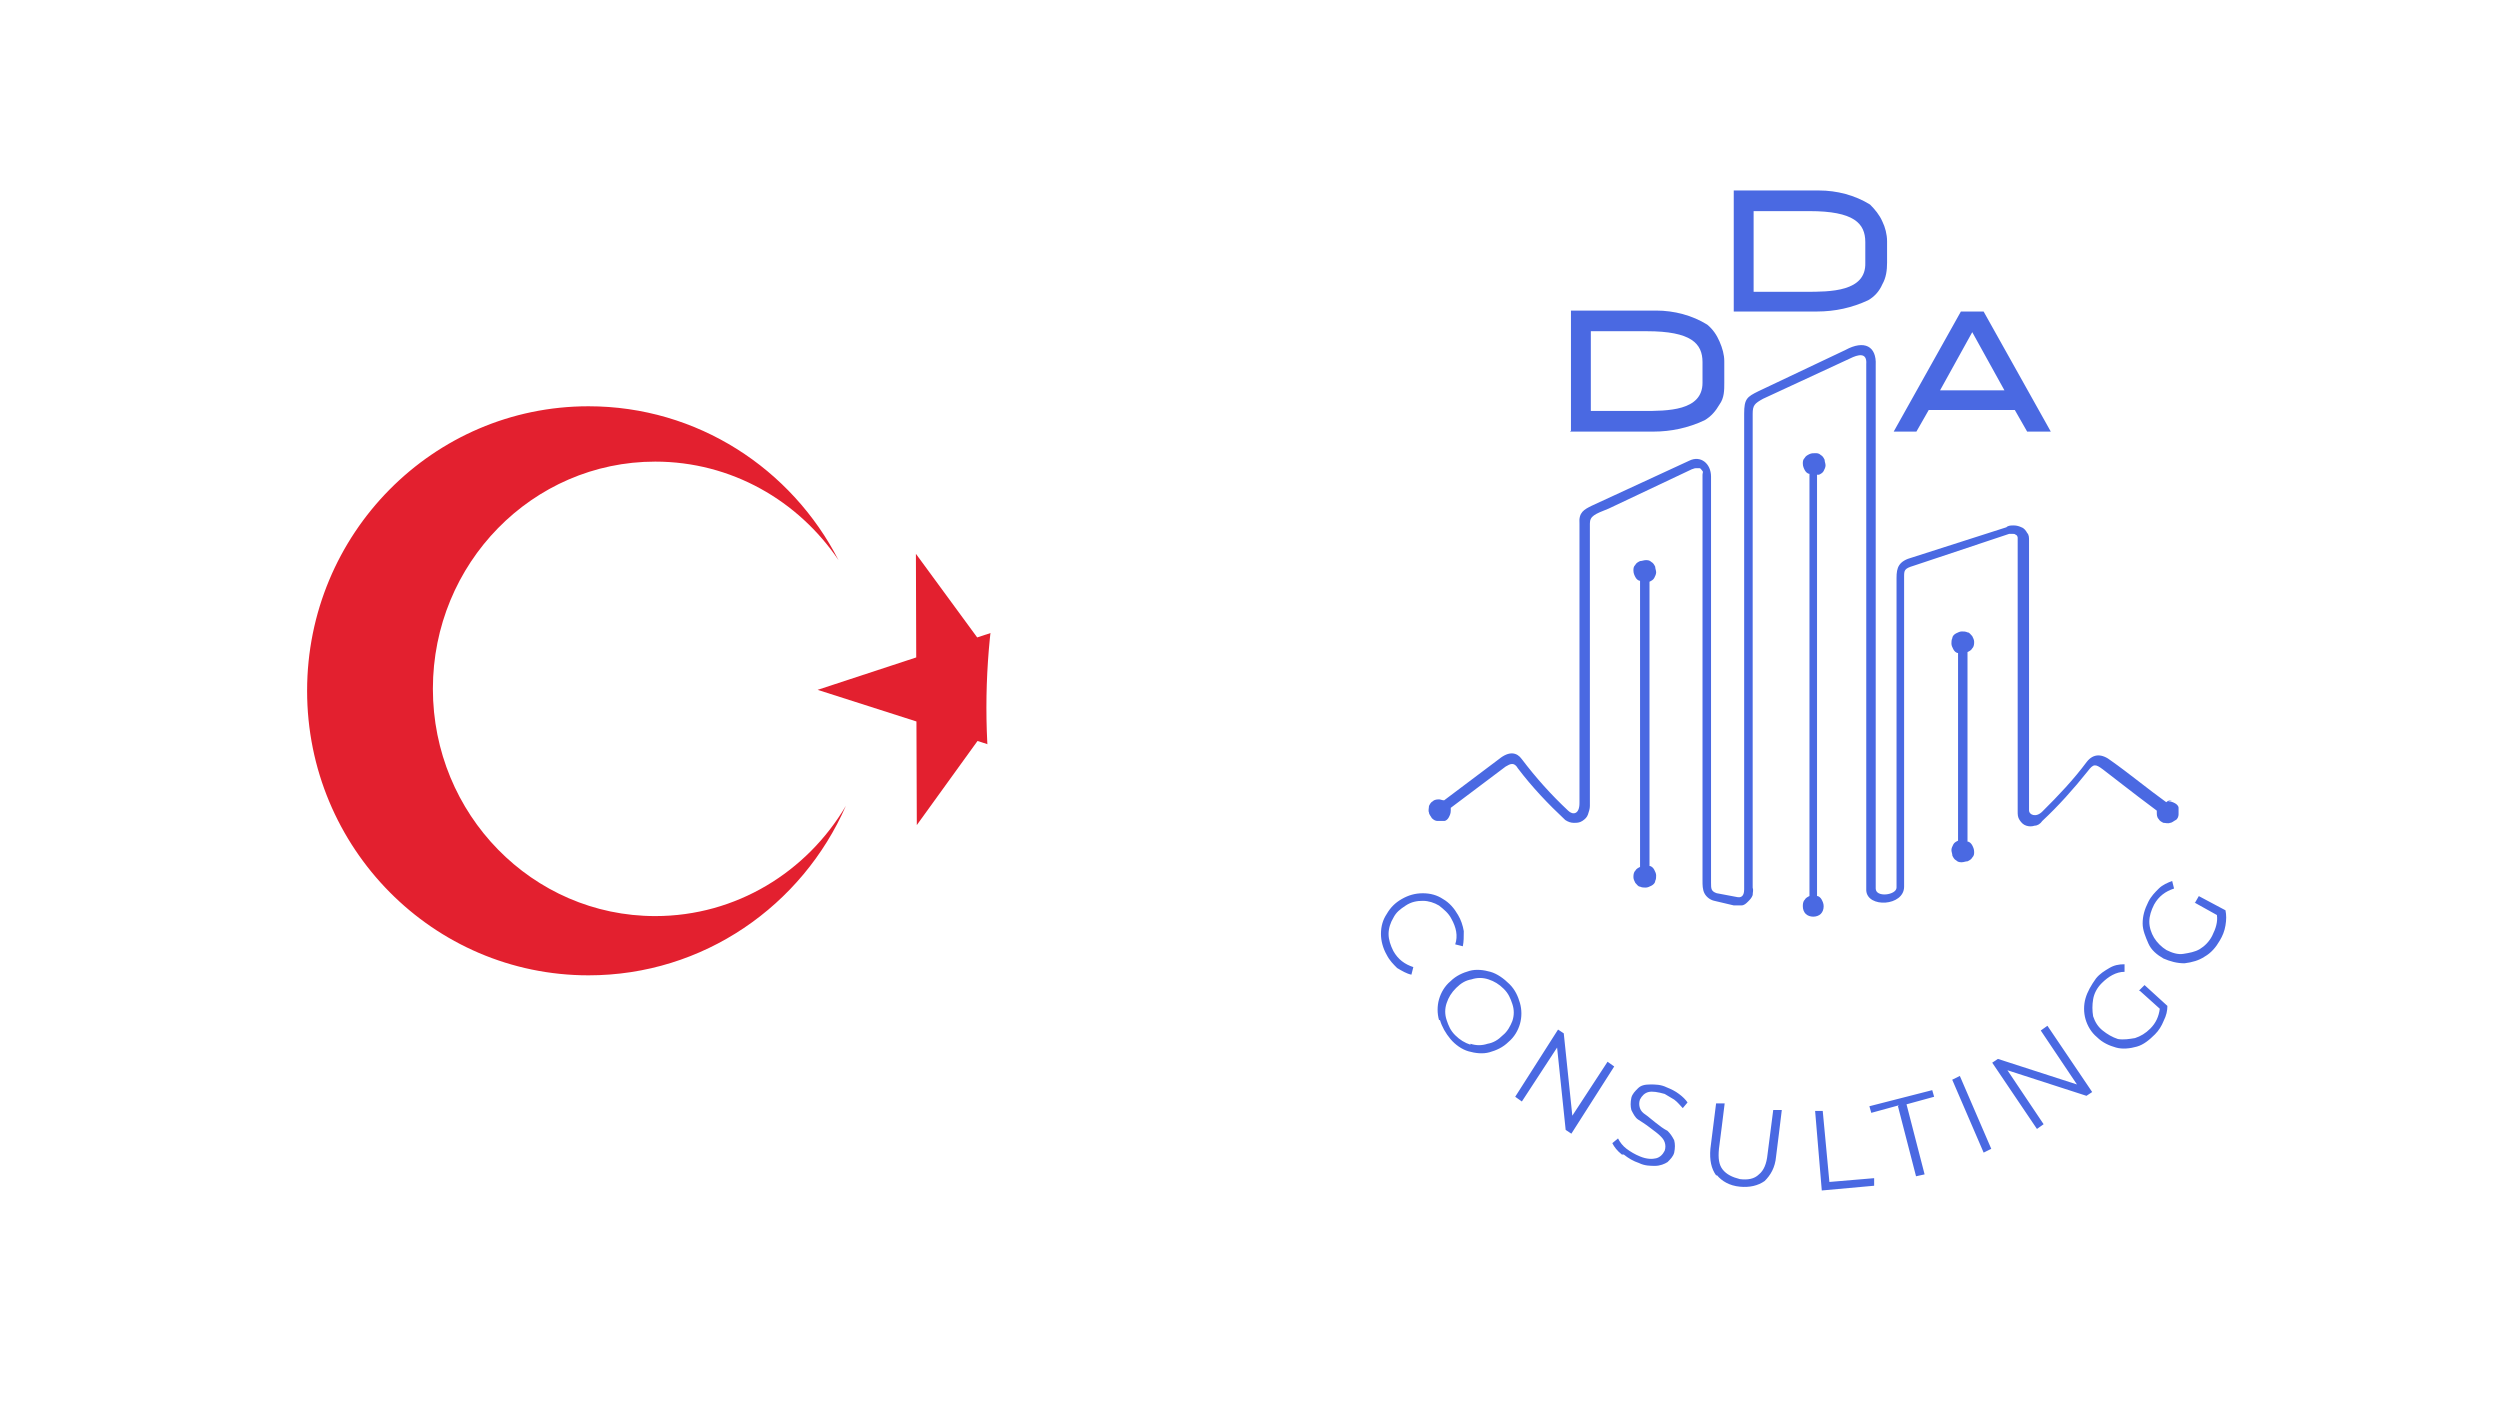
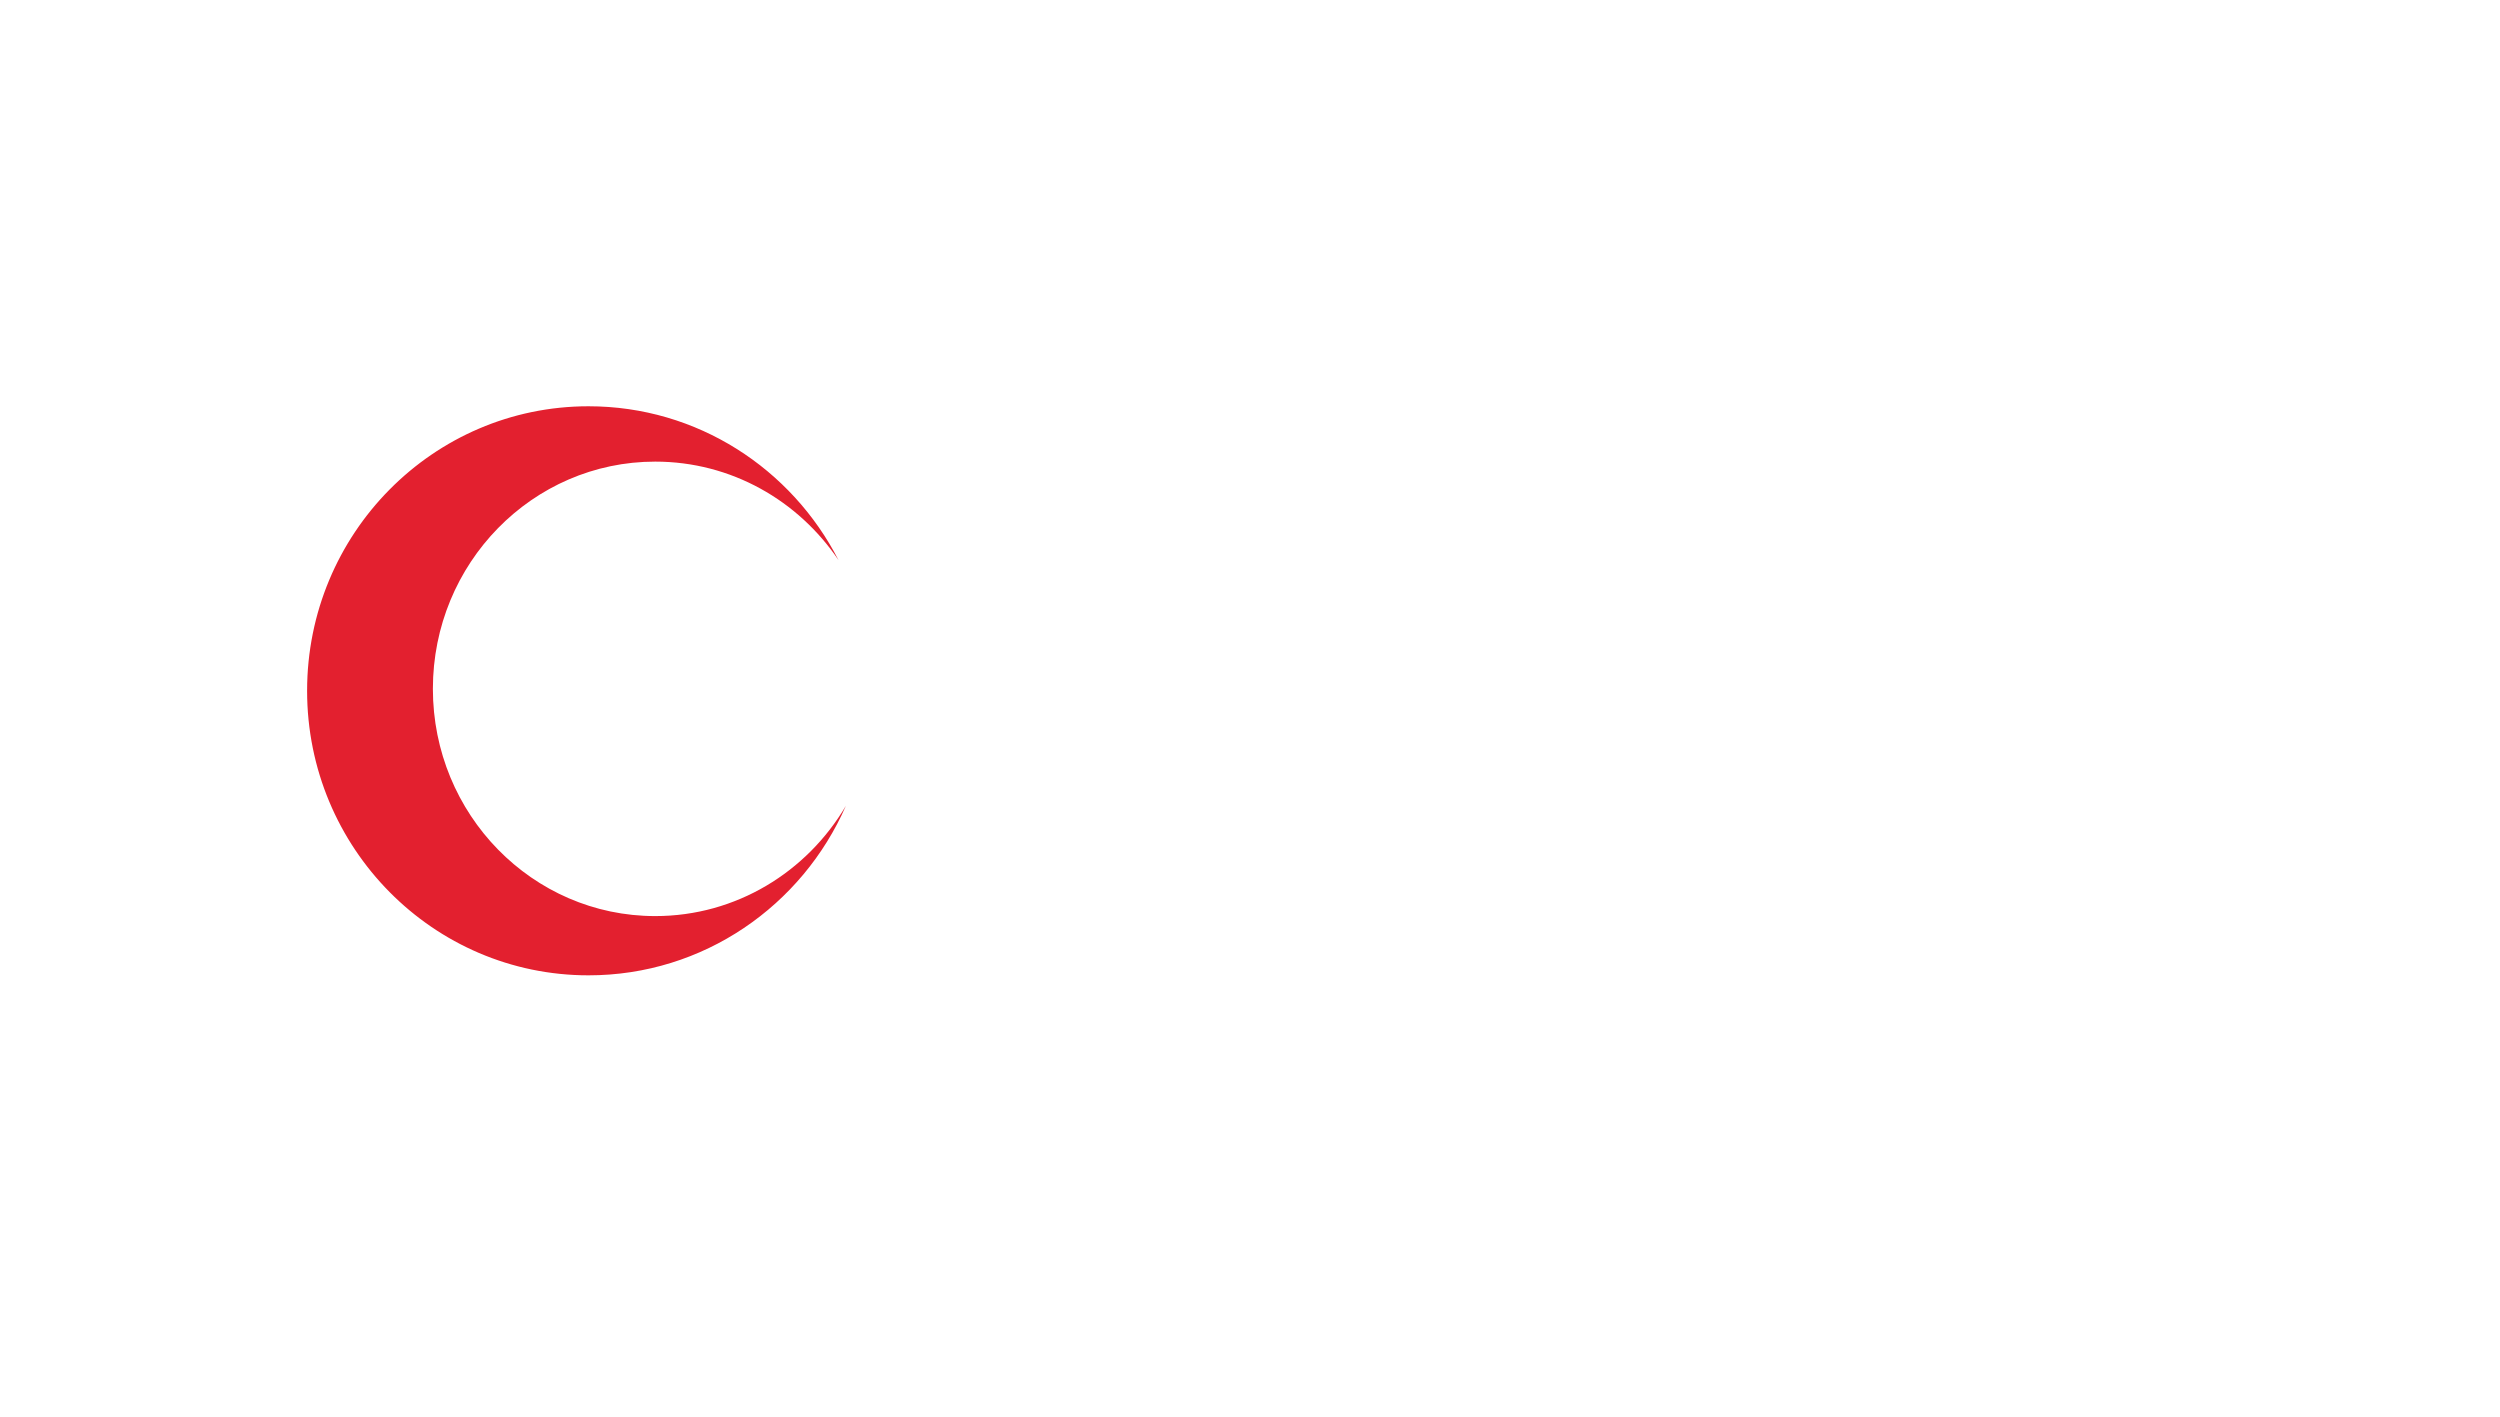
<svg xmlns="http://www.w3.org/2000/svg" width="210" height="119" viewBox="0 0 210 119" fill="none">
-   <rect width="116" height="116" rx="58" fill="white" />
-   <path d="M76.936 46.521L82.084 53.544L90.367 50.821L85.264 57.88L90.412 64.899L82.111 62.243L77.012 69.306L76.981 60.603L68.68 57.947L76.963 55.224L76.936 46.521Z" fill="#E3202F" />
  <path d="M55.04 76.951C44.726 76.951 36.362 68.405 36.362 57.861C36.362 47.318 44.726 38.776 55.04 38.776C61.431 38.776 67.068 42.055 70.436 47.053C66.503 39.376 58.578 34.127 49.435 34.127C36.38 34.127 25.797 44.827 25.797 58.027C25.797 71.227 36.38 81.928 49.435 81.928C59.09 81.928 67.386 76.073 71.054 67.689C67.79 73.238 61.839 76.951 55.04 76.951Z" fill="#E3202F" />
  <g filter="url(#filter0_d_17_757)">
-     <circle cx="151.665" cy="58" r="58" fill="white" />
-   </g>
-   <path d="M116 78.453C116 77.817 116.16 77.26 116.48 76.783C116.8 76.226 117.2 75.829 117.76 75.511C118.319 75.193 118.879 75.034 119.519 75.034C120.159 75.034 120.719 75.193 121.199 75.511C121.758 75.829 122.158 76.306 122.478 76.862C122.718 77.26 122.878 77.737 122.958 78.214C122.958 78.691 122.958 79.089 122.878 79.486L122.238 79.327C122.478 78.612 122.318 77.896 121.918 77.18C121.678 76.703 121.279 76.385 120.879 76.067C120.479 75.829 119.999 75.67 119.519 75.67C119.039 75.67 118.559 75.749 118.079 76.067C117.6 76.385 117.28 76.624 117.04 77.101C116.8 77.499 116.64 77.975 116.64 78.453C116.64 78.93 116.8 79.407 117.04 79.884C117.44 80.599 117.999 80.997 118.719 81.236L118.559 81.872C118.159 81.792 117.76 81.553 117.36 81.315C117.04 80.997 116.72 80.679 116.48 80.202C116.16 79.645 116 79.009 116 78.453ZM120.879 85.688C120.719 85.132 120.719 84.495 120.879 83.939C121.039 83.382 121.358 82.826 121.838 82.428C122.318 81.951 122.878 81.713 123.438 81.553C123.998 81.394 124.638 81.474 125.197 81.633C125.757 81.792 126.317 82.19 126.797 82.667C127.277 83.144 127.517 83.7 127.677 84.257C127.837 84.814 127.837 85.45 127.677 86.006C127.517 86.563 127.197 87.119 126.717 87.517C126.237 87.994 125.677 88.232 125.117 88.391C124.558 88.55 123.918 88.471 123.358 88.312C122.798 88.153 122.238 87.755 121.838 87.278C121.438 86.801 121.119 86.245 120.959 85.688H120.879ZM123.518 87.676C123.998 87.835 124.478 87.835 124.957 87.676C125.437 87.596 125.837 87.358 126.237 86.96C126.637 86.642 126.877 86.165 127.037 85.768C127.197 85.29 127.197 84.814 127.037 84.336C126.877 83.859 126.717 83.462 126.317 83.064C125.917 82.667 125.517 82.428 125.037 82.269C124.558 82.11 124.078 82.11 123.598 82.269C123.118 82.349 122.718 82.587 122.318 82.985C121.918 83.382 121.678 83.78 121.518 84.257C121.358 84.734 121.358 85.211 121.518 85.688C121.678 86.165 121.838 86.563 122.238 86.96C122.638 87.358 123.038 87.596 123.518 87.755V87.676ZM135.594 89.584L131.995 95.229L131.516 94.911L130.796 87.994L127.837 92.526L127.277 92.128L130.876 86.483L131.356 86.801L132.075 93.719L135.035 89.186L135.594 89.584ZM136.234 96.979C135.834 96.66 135.594 96.343 135.435 96.025L135.914 95.627C136.074 95.945 136.314 96.263 136.634 96.501C136.954 96.74 137.354 96.979 137.754 97.138C138.314 97.376 138.794 97.376 139.113 97.297C139.433 97.217 139.673 96.979 139.833 96.661C139.913 96.422 139.913 96.183 139.833 95.945C139.753 95.706 139.593 95.547 139.433 95.388C139.273 95.229 138.954 94.991 138.634 94.752C138.234 94.434 137.834 94.196 137.594 94.037C137.354 93.878 137.194 93.56 137.034 93.242C136.954 92.924 136.954 92.606 137.034 92.208C137.114 91.89 137.354 91.651 137.594 91.413C137.834 91.174 138.154 91.095 138.634 91.095C139.034 91.095 139.513 91.095 139.993 91.333C140.393 91.492 140.713 91.651 141.033 91.89C141.353 92.128 141.593 92.367 141.753 92.606L141.353 93.083C141.113 92.844 140.953 92.606 140.633 92.367C140.393 92.208 140.073 92.049 139.833 91.89C139.273 91.731 138.794 91.651 138.474 91.731C138.154 91.81 137.914 92.049 137.754 92.367C137.674 92.606 137.674 92.844 137.754 93.083C137.834 93.321 137.994 93.48 138.234 93.639C138.474 93.798 138.714 94.037 139.034 94.275C139.433 94.593 139.753 94.832 140.073 94.991C140.313 95.229 140.473 95.468 140.633 95.786C140.713 96.104 140.713 96.422 140.633 96.82C140.553 97.138 140.313 97.376 140.073 97.615C139.833 97.774 139.433 97.933 139.034 97.933C138.634 97.933 138.154 97.933 137.674 97.694C137.194 97.535 136.794 97.297 136.394 96.979H136.234ZM144.152 98.728C143.752 98.171 143.592 97.456 143.672 96.501L144.152 92.685H144.872C144.872 92.764 144.392 96.501 144.392 96.501C144.312 97.297 144.392 97.853 144.712 98.251C145.032 98.648 145.512 98.887 146.152 99.046C146.791 99.125 147.351 99.046 147.751 98.648C148.151 98.33 148.391 97.774 148.471 96.979L148.951 93.242H149.671C149.671 93.321 149.191 97.138 149.191 97.138C149.111 98.092 148.711 98.728 148.231 99.205C147.671 99.602 146.951 99.761 146.152 99.682C145.272 99.602 144.632 99.205 144.232 98.728H144.152ZM152.39 93.321H153.11L153.669 99.284L157.428 98.966V99.602L153.03 100L152.47 93.321H152.39ZM159.508 92.844L157.188 93.48L157.028 92.924L162.307 91.572L162.467 92.128L160.148 92.764L161.667 98.648L160.947 98.807L159.428 92.924L159.508 92.844ZM163.986 90.697L164.626 90.379L167.266 96.501L166.626 96.82L163.986 90.697ZM171.984 86.165L175.743 91.731L175.263 92.049L168.625 89.902L171.664 94.434L171.104 94.832L167.346 89.266L167.825 88.948L174.464 91.095L171.424 86.563L171.984 86.165ZM179.662 83.223L180.142 82.746L182.061 84.495C182.061 84.893 181.981 85.29 181.741 85.768C181.582 86.165 181.342 86.563 181.022 86.881C180.542 87.358 180.062 87.755 179.502 87.914C178.942 88.073 178.302 88.153 177.743 87.994C177.183 87.835 176.623 87.596 176.143 87.119C175.663 86.722 175.343 86.165 175.183 85.609C175.023 85.052 175.023 84.416 175.183 83.859C175.343 83.303 175.663 82.746 176.063 82.19C176.383 81.792 176.783 81.553 177.183 81.315C177.583 81.076 177.983 80.997 178.462 80.997V81.633C177.743 81.633 177.103 82.031 176.543 82.587C176.143 82.985 175.903 83.462 175.823 83.939C175.743 84.416 175.743 84.893 175.823 85.37C175.983 85.847 176.223 86.245 176.623 86.563C177.023 86.881 177.423 87.119 177.903 87.278C178.382 87.358 178.862 87.278 179.342 87.199C179.822 87.04 180.222 86.801 180.622 86.404C181.102 85.927 181.342 85.37 181.422 84.734L179.742 83.223H179.662ZM184.381 75.829L184.701 75.272L186.94 76.465C187.02 76.862 187.02 77.26 186.94 77.737C186.86 78.214 186.7 78.612 186.46 79.009C186.14 79.566 185.74 80.043 185.181 80.361C184.701 80.679 184.141 80.838 183.501 80.917C182.861 80.917 182.301 80.758 181.741 80.52C181.182 80.202 180.702 79.804 180.462 79.248C180.222 78.691 179.982 78.135 179.982 77.578C179.982 76.942 180.142 76.385 180.462 75.749C180.702 75.272 181.022 74.954 181.342 74.636C181.662 74.318 182.061 74.159 182.461 74L182.621 74.636C181.901 74.875 181.342 75.272 180.942 75.988C180.702 76.465 180.542 76.942 180.542 77.419C180.542 77.896 180.702 78.373 180.942 78.771C181.182 79.168 181.582 79.566 181.981 79.804C182.461 80.043 182.941 80.202 183.421 80.122C183.901 80.043 184.381 79.963 184.781 79.725C185.181 79.486 185.58 79.089 185.82 78.612C186.14 77.975 186.3 77.419 186.22 76.862L184.221 75.749L184.381 75.829Z" fill="#4A69E2" />
-   <path fill-rule="evenodd" clip-rule="evenodd" d="M151.677 24.512H147.304V17.734H151.995C155.731 17.734 156.685 18.758 156.685 20.335V22.069C156.765 24.512 153.744 24.512 151.677 24.512ZM152.631 39.88V75.266C152.79 75.266 152.949 75.424 153.028 75.581C153.108 75.739 153.187 75.897 153.187 76.133C153.187 76.37 153.108 76.606 152.949 76.764C152.79 76.921 152.551 77 152.313 77C152.074 77 151.836 76.921 151.677 76.764C151.518 76.606 151.438 76.37 151.438 76.133C151.438 75.975 151.438 75.739 151.597 75.581C151.677 75.424 151.836 75.345 151.995 75.266V39.801C151.836 39.801 151.677 39.643 151.597 39.486C151.518 39.328 151.438 39.17 151.438 38.934C151.438 38.776 151.438 38.619 151.597 38.461C151.677 38.304 151.836 38.225 151.995 38.146C152.154 38.067 152.313 38.067 152.472 38.067C152.631 38.067 152.79 38.067 152.949 38.225C153.108 38.304 153.187 38.461 153.267 38.619C153.267 38.776 153.346 38.934 153.346 39.092C153.346 39.249 153.267 39.407 153.187 39.565C153.108 39.722 152.949 39.801 152.79 39.88H152.631ZM138.559 48.785V72.744C138.718 72.744 138.877 72.902 138.957 73.059C139.036 73.217 139.116 73.375 139.116 73.532C139.116 73.69 139.116 73.848 139.036 74.005C139.036 74.163 138.877 74.32 138.718 74.399C138.559 74.478 138.4 74.557 138.241 74.557C138.082 74.557 137.923 74.557 137.764 74.478C137.605 74.478 137.526 74.32 137.367 74.163C137.287 74.005 137.208 73.847 137.208 73.69C137.208 73.532 137.208 73.296 137.367 73.138C137.446 72.981 137.605 72.902 137.764 72.823V48.785C137.605 48.785 137.446 48.628 137.367 48.47C137.287 48.313 137.208 48.155 137.208 47.919C137.208 47.761 137.208 47.603 137.367 47.446C137.446 47.288 137.605 47.209 137.764 47.13C137.923 47.13 138.082 47.052 138.241 47.052C138.4 47.052 138.559 47.052 138.718 47.209C138.877 47.288 138.957 47.446 139.036 47.603C139.036 47.761 139.116 47.919 139.116 48.076C139.116 48.234 139.036 48.392 138.957 48.549C138.877 48.707 138.718 48.785 138.559 48.864V48.785ZM165.271 55.012V70.695C165.43 70.695 165.589 70.853 165.669 71.01C165.748 71.168 165.828 71.326 165.828 71.562C165.828 71.72 165.828 71.877 165.669 72.035C165.589 72.192 165.43 72.271 165.271 72.35C165.112 72.35 164.953 72.429 164.794 72.429C164.635 72.429 164.476 72.429 164.317 72.271C164.158 72.192 164.079 72.035 163.999 71.877C163.999 71.72 163.92 71.562 163.92 71.404C163.92 71.247 163.999 71.089 164.079 70.931C164.158 70.774 164.317 70.695 164.476 70.616V54.854C164.317 54.854 164.158 54.696 164.079 54.539C163.999 54.381 163.92 54.224 163.92 54.066C163.92 53.908 163.92 53.751 163.999 53.593C163.999 53.435 164.158 53.278 164.317 53.199C164.476 53.12 164.635 53.041 164.794 53.041C164.953 53.041 165.112 53.041 165.271 53.12C165.43 53.12 165.51 53.278 165.669 53.435C165.748 53.593 165.828 53.751 165.828 53.908C165.828 54.066 165.828 54.302 165.669 54.46C165.589 54.618 165.43 54.696 165.271 54.775V55.012ZM182.443 67.227C182.284 67.227 182.125 67.227 181.966 67.385C180.535 66.361 178.707 64.863 177.355 63.917C176.56 63.287 175.845 63.287 175.288 63.996C174.175 65.493 172.903 66.833 171.552 68.173C170.995 68.725 170.439 68.41 170.439 68.094V45.397C170.439 45.16 170.439 44.924 170.28 44.766C170.2 44.608 170.041 44.372 169.803 44.293C169.644 44.215 169.405 44.136 169.167 44.136C168.928 44.136 168.69 44.136 168.531 44.293L160.66 46.815C159.468 47.13 159.309 47.682 159.309 48.549V74.557C159.309 75.187 157.56 75.424 157.56 74.636V30.659C157.639 29.083 156.606 28.531 155.016 29.398L147.702 32.866C146.748 33.339 146.509 33.496 146.509 34.757V74.715C146.509 75.345 146.191 75.424 145.873 75.345L144.204 75.03C143.727 74.872 143.727 74.636 143.727 74.163V40.038C143.727 38.934 142.852 38.225 141.898 38.698L133.709 42.481C133.073 42.796 132.596 43.032 132.676 43.978V67.464C132.676 68.41 132.119 68.488 131.722 68.094C130.291 66.754 129.019 65.336 127.826 63.76C127.429 63.208 126.793 63.05 125.918 63.76L121.307 67.227C121.148 67.227 120.989 67.149 120.91 67.149C120.751 67.149 120.512 67.149 120.353 67.306C120.194 67.385 120.115 67.543 120.035 67.7C120.035 67.858 119.956 68.094 120.035 68.252C120.035 68.41 120.194 68.567 120.274 68.725C120.433 68.882 120.592 68.961 120.751 68.961C120.91 68.961 121.148 68.961 121.307 68.961C121.466 68.961 121.625 68.804 121.705 68.646C121.784 68.488 121.864 68.331 121.864 68.094C121.864 68.016 121.864 67.937 121.864 67.858L126.475 64.39C126.872 64.154 127.19 63.996 127.508 64.548C128.701 66.124 130.052 67.543 131.483 68.882C131.722 69.04 131.96 69.119 132.199 69.119C132.437 69.119 132.676 69.119 132.914 68.961C133.153 68.804 133.312 68.646 133.391 68.41C133.471 68.173 133.55 67.937 133.55 67.7V43.978C133.55 43.348 133.948 43.19 135.14 42.717L142.137 39.407C142.216 39.407 142.296 39.328 142.455 39.328C142.534 39.328 142.693 39.328 142.773 39.328C142.852 39.328 142.932 39.486 143.011 39.565C143.091 39.643 143.011 39.722 143.011 39.88V74.005C143.011 74.32 143.011 74.715 143.17 75.03C143.329 75.345 143.647 75.581 143.965 75.66L145.635 76.054C145.873 76.054 146.112 76.054 146.271 76.054C146.509 76.054 146.668 75.897 146.827 75.739C146.986 75.581 147.145 75.424 147.225 75.187C147.225 74.951 147.304 74.793 147.225 74.557V34.757C147.225 34.048 147.384 33.89 148.099 33.496L155.413 30.107C156.049 29.792 156.844 29.556 156.765 30.58V74.793C156.844 76.291 159.945 76.133 159.945 74.478V70.459V48.47C159.945 47.919 159.945 47.761 160.74 47.525L168.769 44.845C168.849 44.845 168.928 44.845 169.087 44.845C169.167 44.845 169.246 44.845 169.326 44.924C169.405 44.924 169.485 45.081 169.485 45.16C169.485 45.239 169.485 45.318 169.485 45.475V68.173C169.485 68.41 169.485 68.646 169.644 68.882C169.803 69.119 169.962 69.276 170.2 69.355C170.439 69.434 170.677 69.434 170.916 69.355C171.154 69.355 171.393 69.198 171.552 68.961C172.903 67.7 174.175 66.282 175.368 64.784C175.845 64.154 176.004 64.154 176.64 64.627C177.276 65.1 178.945 66.439 181.171 68.094V68.252C181.171 68.41 181.171 68.646 181.33 68.804C181.41 68.961 181.569 69.04 181.728 69.119C181.887 69.119 182.125 69.198 182.284 69.119C182.443 69.119 182.602 68.961 182.761 68.882C182.92 68.804 183 68.567 183 68.41C183 68.252 183 68.016 183 67.858C183 67.7 182.841 67.543 182.682 67.464C182.523 67.385 182.364 67.306 182.125 67.306L182.443 67.227ZM138.003 34.521H133.63V27.822H138.321C142.057 27.822 143.011 28.846 143.011 30.422V32.156C143.011 34.521 140.07 34.521 138.003 34.521ZM131.96 36.176V26.088H139.116C140.626 26.088 142.137 26.482 143.409 27.27C143.886 27.664 144.204 28.137 144.442 28.689C144.681 29.24 144.84 29.792 144.84 30.344V32.156C144.84 32.787 144.84 33.417 144.442 33.969C144.124 34.521 143.727 34.993 143.17 35.309C141.819 35.939 140.388 36.255 138.877 36.255H131.881L131.96 36.176ZM165.669 27.901L168.372 32.787H162.966L165.669 27.901ZM159.07 36.255L164.715 26.167H166.623L172.267 36.255H170.28L169.246 34.442H162.012L160.978 36.255H158.991H159.07ZM145.635 26.167H152.631C154.141 26.167 155.572 25.851 156.924 25.221C157.48 24.906 157.878 24.433 158.116 23.881C158.434 23.329 158.514 22.699 158.514 22.069V20.256C158.514 19.704 158.355 19.074 158.116 18.601C157.878 18.049 157.48 17.576 157.083 17.182C155.811 16.394 154.3 16 152.79 16H145.635V26.088V26.167Z" fill="#4A69E2" />
+     </g>
  <defs>
    <filter id="filter0_d_17_757" x="81.417" y="0" width="128.248" height="118.882" filterUnits="userSpaceOnUse" color-interpolation-filters="sRGB">
      <feFlood flood-opacity="0" result="BackgroundImageFix" />
      <feColorMatrix in="SourceAlpha" type="matrix" values="0 0 0 0 0 0 0 0 0 0 0 0 0 0 0 0 0 0 127 0" result="hardAlpha" />
      <feOffset dx="-10.807" dy="1.441" />
      <feGaussianBlur stdDeviation="0.72" />
      <feComposite in2="hardAlpha" operator="out" />
      <feColorMatrix type="matrix" values="0 0 0 0 0 0 0 0 0 0 0 0 0 0 0 0 0 0 0.25 0" />
      <feBlend mode="normal" in2="BackgroundImageFix" result="effect1_dropShadow_17_757" />
      <feBlend mode="normal" in="SourceGraphic" in2="effect1_dropShadow_17_757" result="shape" />
    </filter>
  </defs>
</svg>